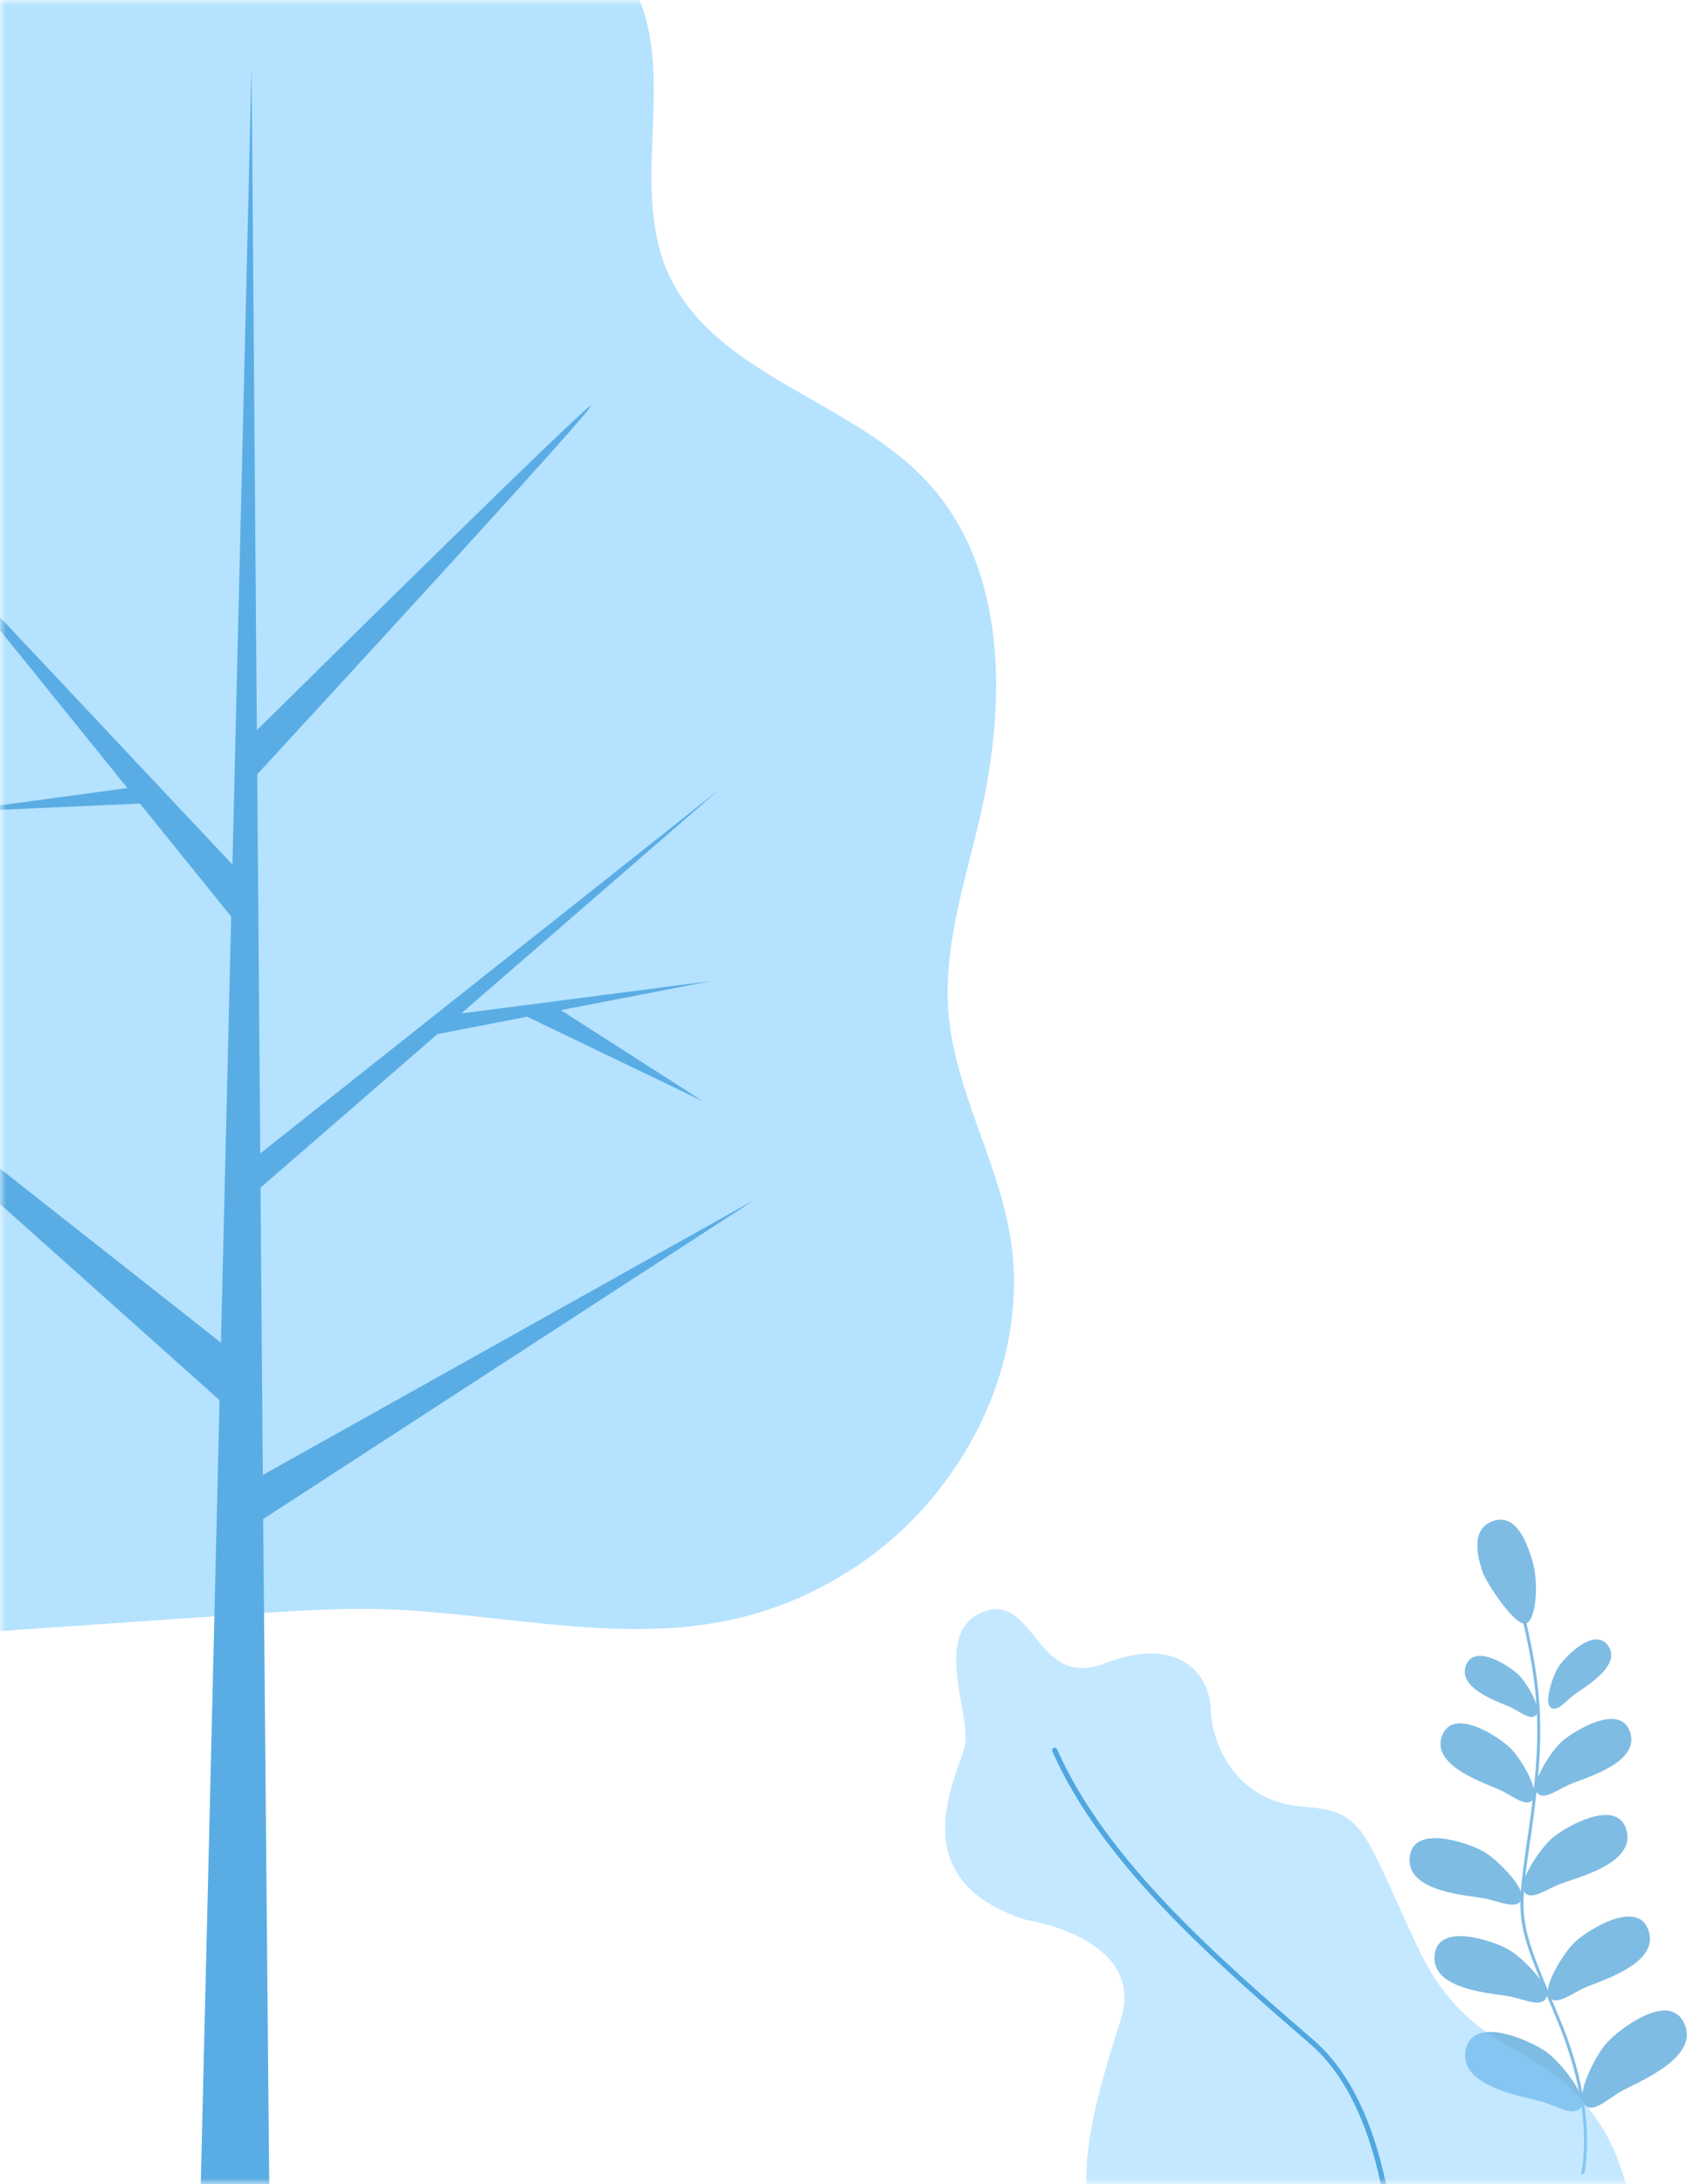
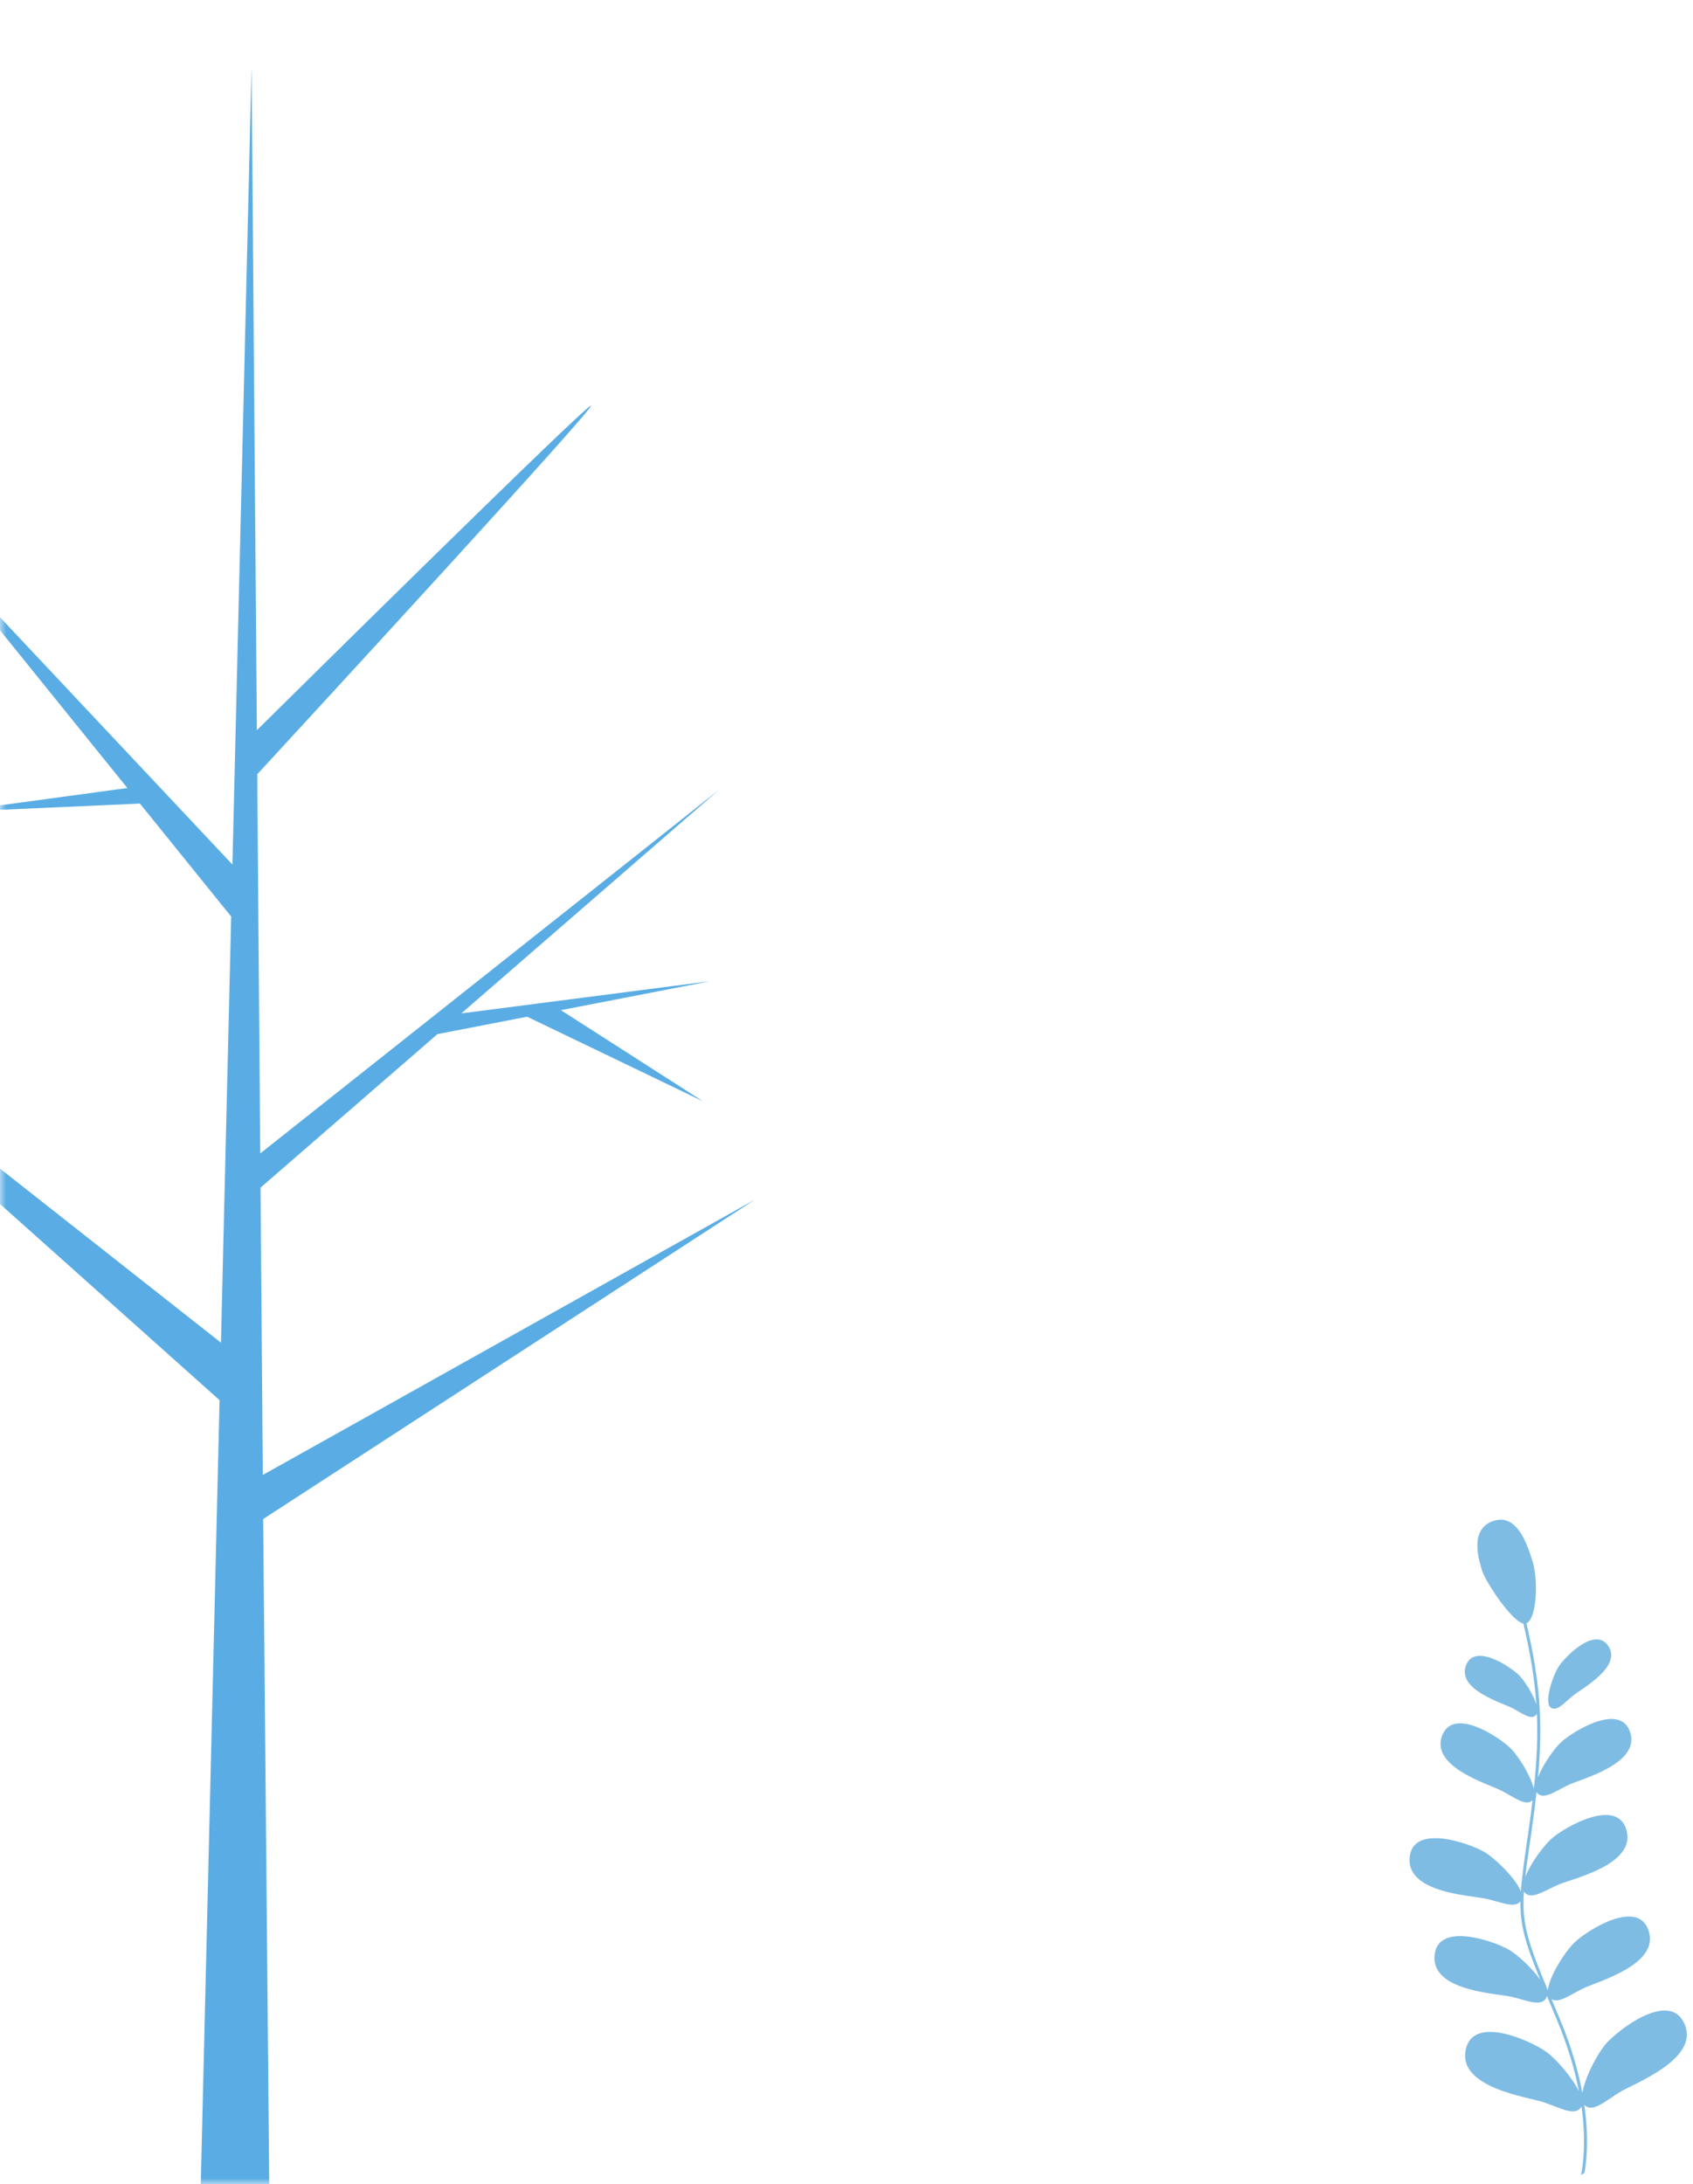
<svg xmlns="http://www.w3.org/2000/svg" width="145" height="187" viewBox="0 0 145 187" fill="none">
  <mask id="mask0" style="mask-type:alpha" maskUnits="userSpaceOnUse" x="0" y="0" width="145" height="187">
    <rect width="145" height="187" fill="#C4C4C4" />
  </mask>
  <g mask="url(#mask0)">
    <path opacity="0.5" fill-rule="evenodd" clip-rule="evenodd" d="M144.287 173.317C143.025 170.343 138.586 173.8 137.568 174.96C136.805 175.828 135.722 177.897 135.525 179.209C135.185 177.372 134.59 175.235 133.586 172.84L133.254 172.048C133.127 171.743 133.004 171.451 132.888 171.17C133.512 171.558 134.536 170.753 135.631 170.23C136.858 169.644 142.111 168.222 141.214 165.348C140.318 162.472 135.928 165.29 134.887 166.278C134.025 167.095 132.674 169.243 132.568 170.403C130.827 166.212 130.336 164.697 130.519 161.949C130.52 161.951 130.521 161.953 130.522 161.955C131.069 162.768 132.255 161.876 133.508 161.349C134.763 160.822 140.075 159.651 139.316 156.738C138.557 153.823 134.038 156.429 132.953 157.365C132.212 158.004 131.096 159.528 130.636 160.692C130.742 159.764 130.897 158.687 131.089 157.361L131.143 156.985C131.328 155.703 131.48 154.53 131.6 153.434C131.606 153.443 131.61 153.454 131.617 153.463C132.157 154.195 133.23 153.332 134.38 152.804C135.531 152.276 140.444 151.017 139.631 148.355C138.82 145.691 134.7 148.247 133.722 149.148C133.079 149.737 132.144 151.092 131.727 152.163C132.167 147.27 131.866 143.873 130.736 138.989C131.614 138.6 131.802 135.254 131.206 133.509C130.91 132.641 130.06 129.518 127.929 130.212C125.798 130.906 126.656 133.571 126.951 134.516C127.228 135.397 129.43 138.783 130.476 139.012C131.074 141.591 131.439 143.752 131.586 145.939C131.326 145.085 130.589 143.914 130.082 143.414C129.35 142.692 126.239 140.604 125.539 142.639C124.84 144.673 128.599 145.78 129.473 146.219C130.347 146.658 131.152 147.354 131.588 146.804C131.605 146.784 131.618 146.76 131.629 146.735C131.715 148.704 131.623 150.739 131.369 153.151C131.1 152.035 130.065 150.365 129.367 149.676C128.421 148.741 124.394 146.04 123.488 148.673C122.582 151.305 127.448 152.738 128.578 153.306C129.672 153.857 130.683 154.718 131.261 154.127C131.156 155.011 131.031 155.945 130.887 156.948L130.832 157.323C130.545 159.308 130.339 160.741 130.258 161.941C129.822 160.831 128.095 159.132 127.1 158.549C125.863 157.824 120.951 156.077 120.728 159.08C120.506 162.085 125.942 162.276 127.271 162.567C128.507 162.839 129.74 163.431 130.222 162.788C130.192 164.868 130.651 166.396 131.912 169.49C131.201 168.496 129.999 167.383 129.233 166.934C127.997 166.21 123.083 164.463 122.861 167.467C122.638 170.47 128.075 170.662 129.403 170.954C130.731 171.245 132.058 171.908 132.45 171.01C132.468 170.97 132.478 170.924 132.485 170.878C132.651 171.277 132.828 171.7 133.016 172.148L133.348 172.94C134.306 175.232 134.888 177.28 135.231 179.052C134.642 177.847 133.294 176.299 132.434 175.677C131.184 174.774 126.089 172.392 125.518 175.573C124.948 178.753 130.777 179.531 132.174 179.982C133.571 180.433 134.925 181.281 135.447 180.363C135.448 180.361 135.449 180.359 135.45 180.356C135.875 183.398 135.574 185.431 135.408 186.224C135.507 186.164 135.607 186.104 135.706 186.042C135.879 185.088 136.102 183.083 135.69 180.218C136.403 180.957 137.526 179.843 138.777 179.099C140.038 178.347 145.55 176.29 144.287 173.317" fill="#007BCA" />
    <path opacity="0.5" fill-rule="evenodd" clip-rule="evenodd" d="M134.729 145.176C135.483 144.574 138.903 142.721 137.767 140.958C136.631 139.196 134.061 141.83 133.509 142.668C132.957 143.506 132.247 145.759 132.795 146.182C133.344 146.605 133.975 145.778 134.729 145.176" fill="#007BCA" />
-     <path opacity="0.5" fill-rule="evenodd" clip-rule="evenodd" d="M121.353 166.575C116.645 156.49 116.906 155.069 111.546 154.681C106.184 154.293 103.831 149.769 103.701 146.407C103.57 143.046 100.694 140.072 94.679 142.4C88.664 144.726 88.664 136.324 84.219 138.004C79.773 139.685 83.172 146.795 82.65 149.38C82.127 151.967 76.897 160.886 87.88 164.377C87.88 164.377 98.202 165.907 95.987 172.91C91.684 186.506 89.77 194.904 107.188 203C117.133 200.215 128.563 195.645 139.68 188.93C139.23 186.509 138.454 184.122 137.173 182.089C132.204 174.202 126.059 176.659 121.353 166.575" fill="#8AD2FF" />
-     <path opacity="0.6" fill-rule="evenodd" clip-rule="evenodd" d="M119.512 198.149H119.503C119.381 198.144 119.285 198.042 119.289 197.92C119.296 197.759 119.844 181.604 112.232 175.02L112.079 174.887C104.174 168.051 94.335 159.542 90.129 149.945C90.08 149.833 90.132 149.704 90.244 149.656C90.356 149.609 90.488 149.659 90.537 149.77C94.704 159.277 104.501 167.749 112.372 174.557L112.526 174.689C120.297 181.411 119.74 197.773 119.734 197.938C119.729 198.057 119.631 198.149 119.512 198.149" fill="#007BCA" />
-     <path fill-rule="evenodd" clip-rule="evenodd" d="M86.495 105.699C85.381 99.209 81.763 93.273 81.233 86.709C80.778 81.087 82.628 75.573 83.91 70.08C86.217 60.195 86.295 48.643 79.379 41.216C72.776 34.126 60.942 32.087 57.133 23.178C53.821 15.431 58.284 5.653 53.966 -1.581C50.396 -7.56 42.6 -9.002 36.174 -11.678C27.041 -15.482 16.168 -24.862 5.705 -19.81C-1.634 -16.267 -3.714 -6.723 -9.681 -1.171C-13.431 2.318 -18.77 4.281 -21.226 8.777C-24.331 14.461 -22.159 21.568 -26.141 27.01C-30.231 32.598 -37.859 33.86 -43.214 37.822C-52.611 44.774 -54.081 58.503 -51.407 69.884C-50.173 75.138 -48.233 80.35 -48.48 85.741C-48.788 92.421 -52.411 98.492 -53.65 105.063C-56.467 120.006 -44.999 134.477 -31.077 138.774C-23.215 141.201 -14.786 140.661 -6.579 140.098C2.585 139.471 11.748 138.842 20.911 138.214C25.765 137.881 30.638 137.548 35.49 137.907C49.184 138.924 60.796 142.311 73.161 134.227C82.46 128.148 88.376 116.652 86.495 105.699" fill="#B5E2FF" />
    <path fill-rule="evenodd" clip-rule="evenodd" d="M64.656 102.709L22.51 126.284L22.313 101.685L37.465 88.541L45.149 87.05L60.217 94.296L48.04 86.489L60.814 84.011L39.51 86.766L61.543 67.651L22.29 98.755L22.031 66.294C26.507 61.437 51.214 34.609 50.613 34.729C50.015 34.85 26.628 57.947 22 62.52L21.546 5.705L19.906 74.021L-6.421 46.016L10.908 67.469L-4.169 69.521L11.985 68.802L19.8 78.475L18.924 114.957L-23.496 81.549C-23.462 81.763 -23.432 81.973 -23.398 82.186L-6.49 97.288L-17.285 97.1L-4.676 98.908L18.805 119.88L17.121 190.094C19.035 192.932 21.02 187.415 23.087 190.094L22.54 130.059L64.656 102.709Z" fill="#5AADE4" />
  </g>
</svg>